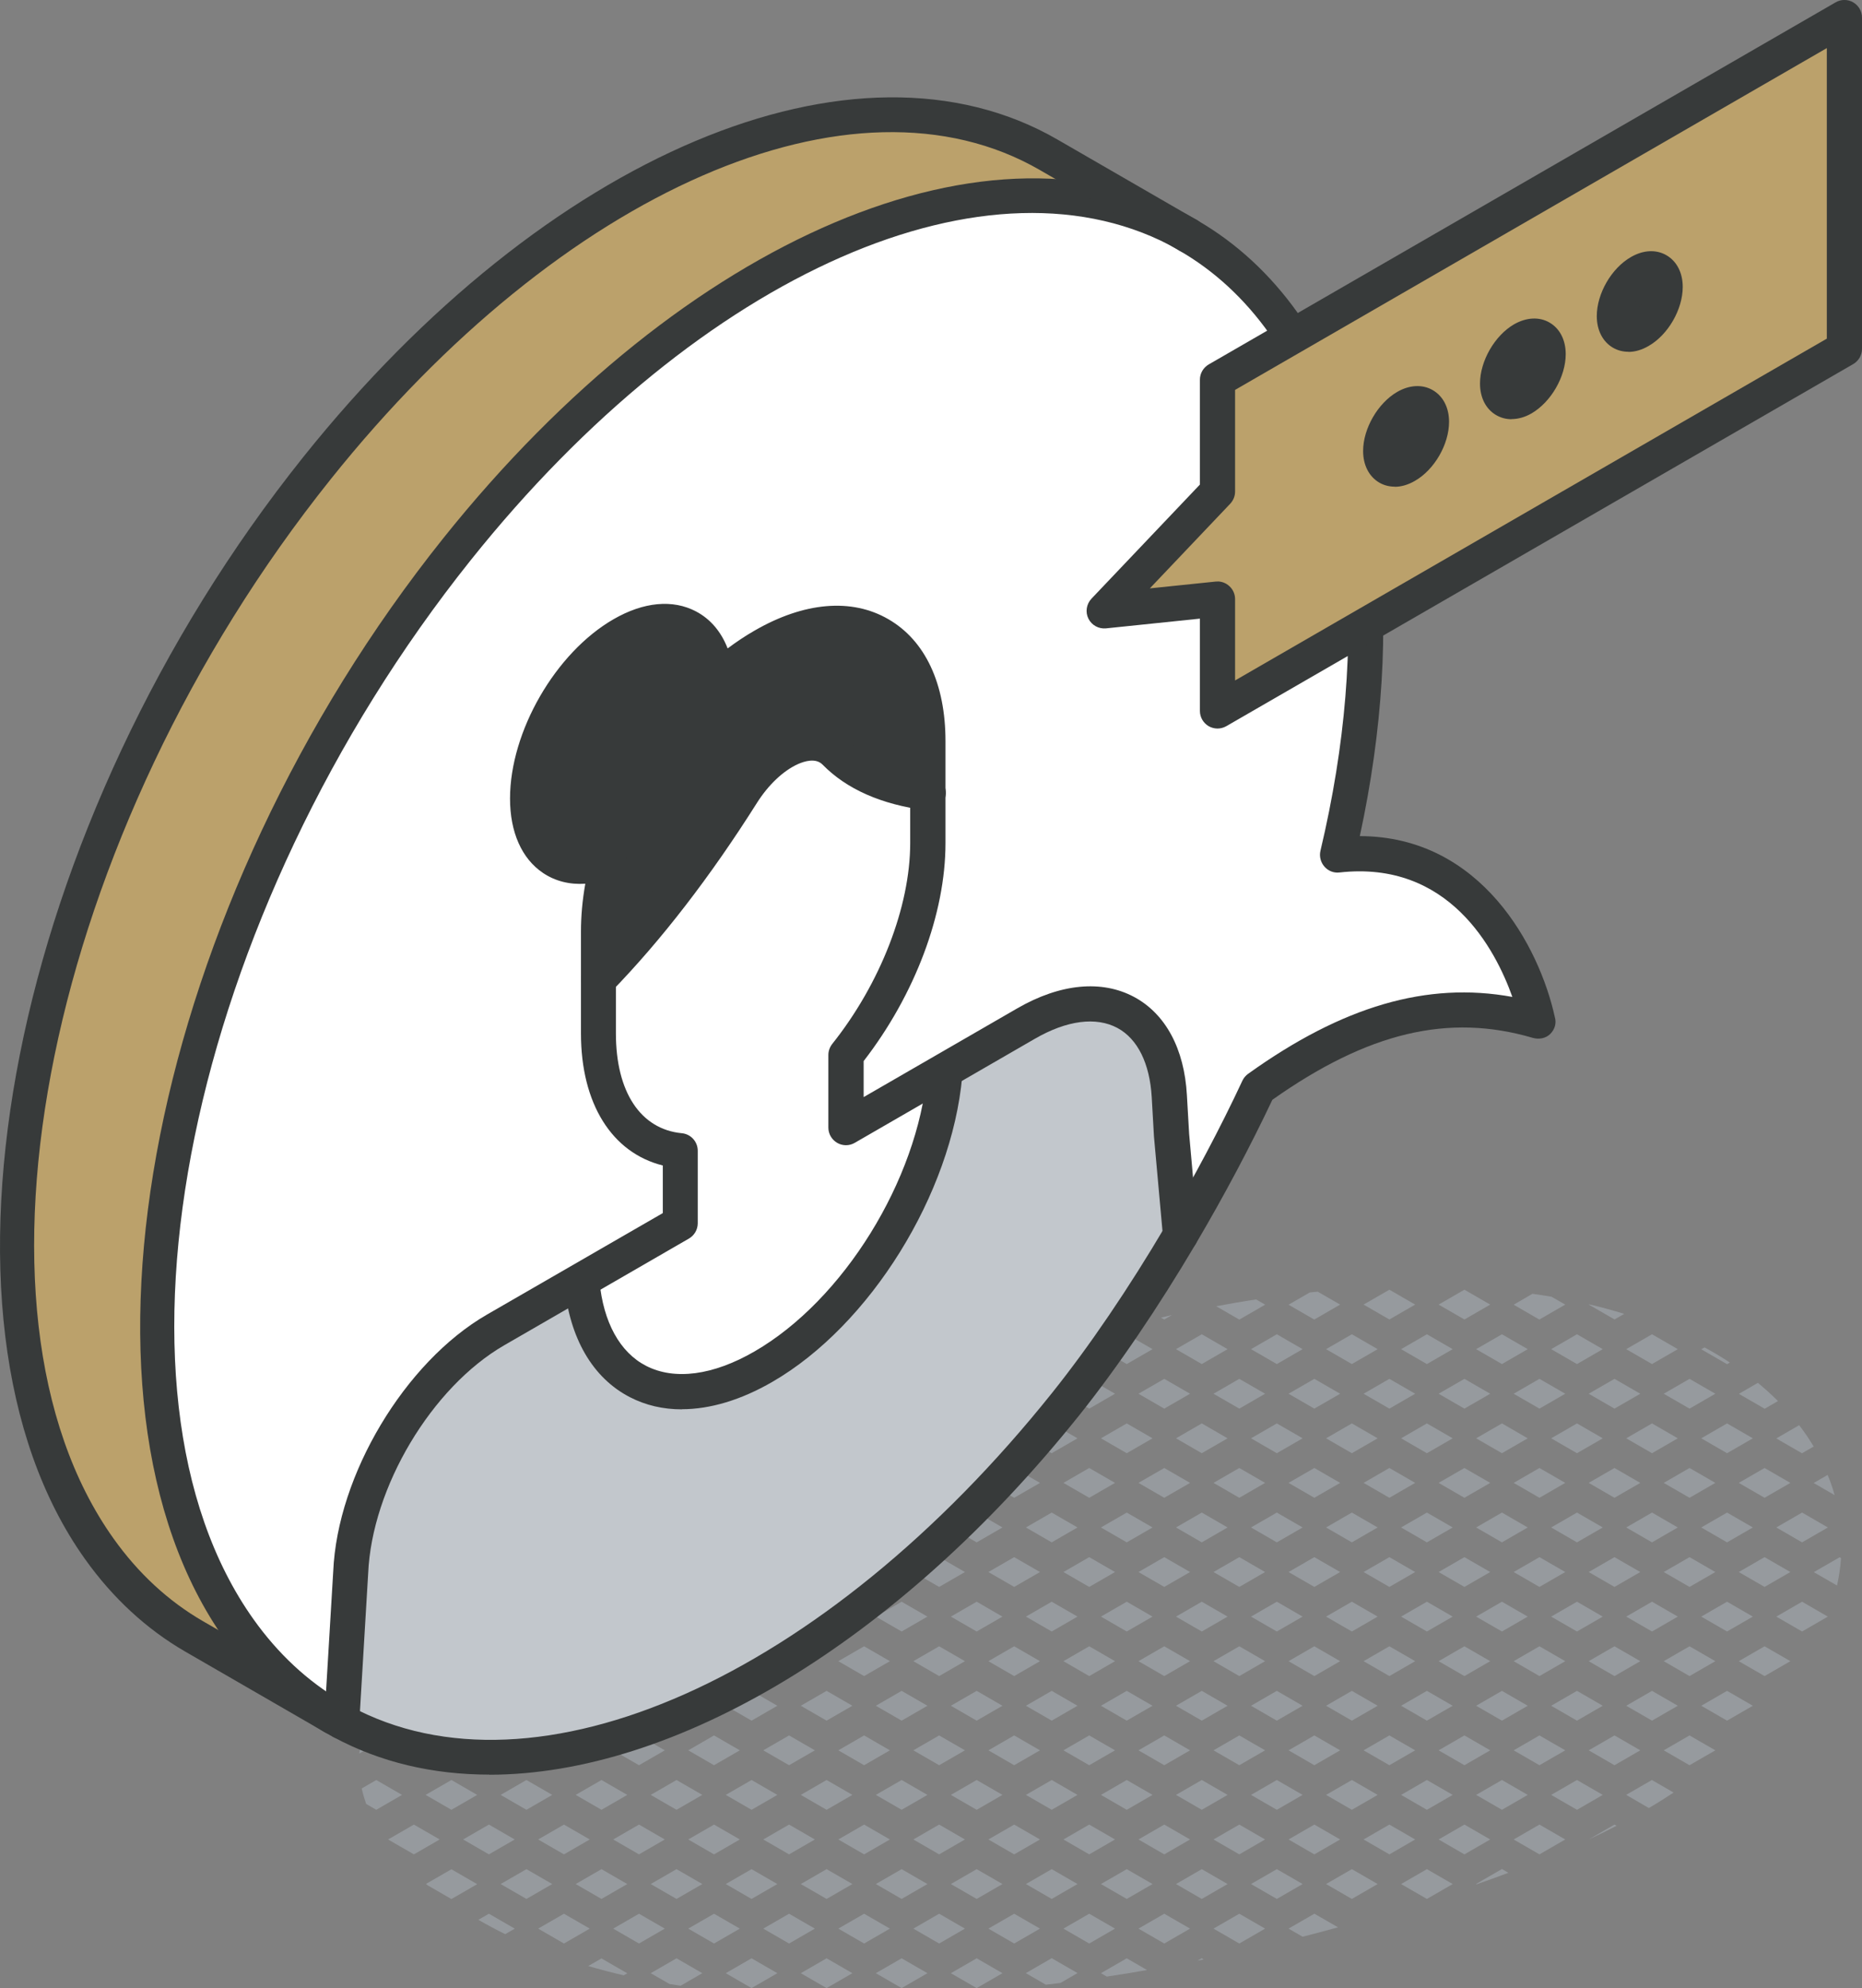
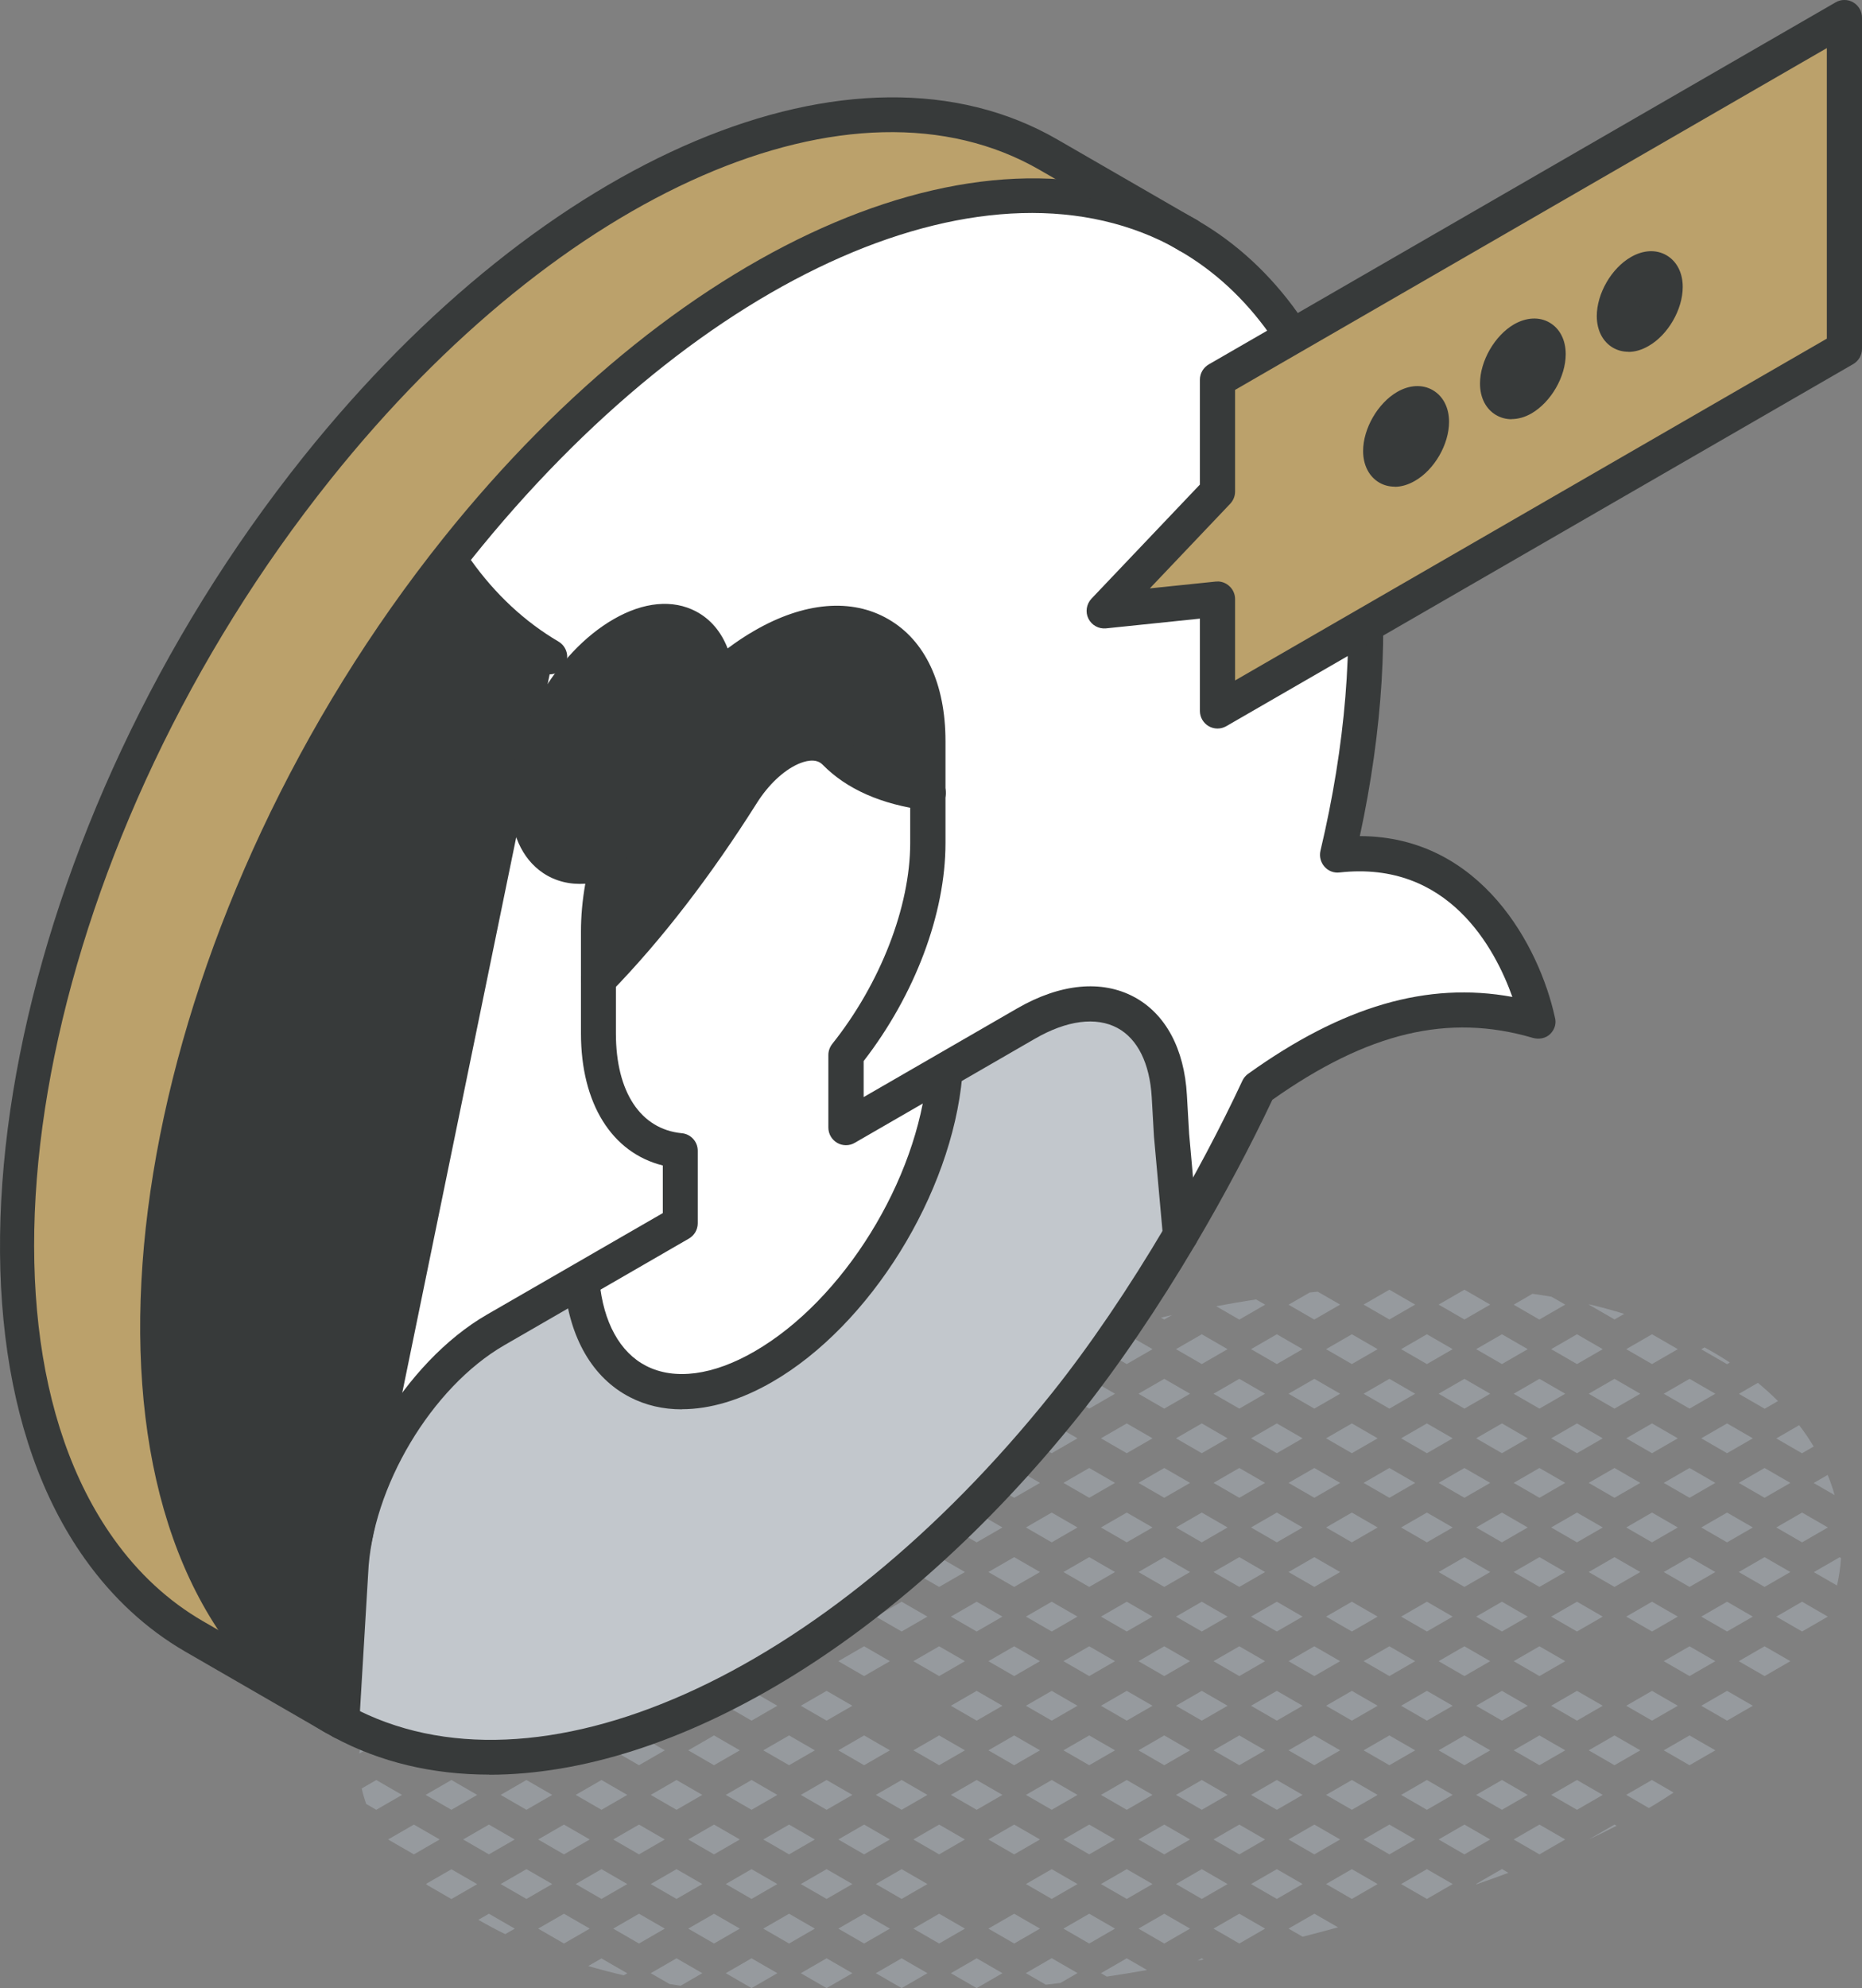
<svg xmlns="http://www.w3.org/2000/svg" id="Layer_2" viewBox="0 0 158.81 169.49">
  <rect x="0" y="0" width="158.81" height="169.49" fill="#808080" stroke="none" />
  <defs>
    <style>.cls-1{fill:#fff;}.cls-2{fill:#969a9e;}.cls-3{fill:#bba16b;}.cls-4{fill:#c2c7cc;}.cls-5{fill:#373a3a;}</style>
  </defs>
  <g id="icons">
    <g>
      <g>
        <path class="cls-2" d="M153.7,123.89l.99-.57c-.38-.63-.79-1.24-1.24-1.82l-1.95,1.13,2.2,1.27Z" />
        <polygon class="cls-2" points="148.3 126.42 150.5 127.69 152.7 126.42 150.5 125.15 148.3 126.42" />
        <polygon class="cls-2" points="153.7 128.95 151.5 130.22 153.7 131.49 155.9 130.22 153.7 128.95" />
        <path class="cls-2" d="M156.47,127.45c-.16-.59-.36-1.16-.59-1.71l-1.19,.69,1.78,1.03Z" />
        <polygon class="cls-2" points="155.89 137.82 153.7 136.55 151.5 137.82 153.7 139.09 155.88 137.83 155.89 137.82" />
        <path class="cls-2" d="M156.68,135.17c.17-.77,.29-1.55,.34-2.34h0l-.12-.07-2.2,1.27,1.98,1.14Z" />
        <path class="cls-2" d="M147.54,116.16c-.7-.46-1.42-.89-2.16-1.29l-.28,.16,2.2,1.27,.24-.14Z" />
        <polygon class="cls-2" points="145.1 122.62 147.3 123.89 149.5 122.62 147.3 121.35 145.1 122.62" />
        <path class="cls-2" d="M151.64,119.44c-.54-.54-1.12-1.06-1.71-1.55l-1.62,.94,2.2,1.27,1.14-.66Z" />
        <polygon class="cls-2" points="150.5 132.75 148.3 134.02 150.5 135.29 152.7 134.02 150.5 132.75" />
        <polygon class="cls-2" points="145.1 130.22 147.3 131.49 149.5 130.22 147.3 128.95 145.1 130.22" />
        <polygon class="cls-2" points="150.5 140.35 148.3 141.62 150.5 142.89 152.7 141.62 150.5 140.35" />
        <polygon class="cls-2" points="147.3 136.55 145.1 137.82 147.3 139.09 149.5 137.82 147.3 136.55" />
        <polygon class="cls-2" points="145.1 145.42 147.3 146.69 149.5 145.42 147.3 144.15 145.1 145.42" />
        <polygon class="cls-2" points="143.1 115.02 140.9 113.75 138.7 115.02 140.9 116.29 143.1 115.02" />
        <polygon class="cls-2" points="141.9 126.42 144.1 127.69 146.3 126.42 144.1 125.15 141.9 126.42" />
        <polygon class="cls-2" points="138.7 122.62 140.9 123.89 143.1 122.62 140.9 121.35 138.7 122.62" />
        <polygon class="cls-2" points="144.1 120.09 146.3 118.82 144.1 117.55 141.9 118.82 144.1 120.09" />
        <polygon class="cls-2" points="141.9 134.02 144.1 135.29 146.3 134.02 144.1 132.75 141.9 134.02" />
        <polygon class="cls-2" points="138.7 130.22 140.9 131.49 143.1 130.22 140.9 128.95 138.7 130.22" />
        <polygon class="cls-2" points="141.9 141.62 144.1 142.89 146.3 141.62 144.1 140.35 141.9 141.62" />
        <polygon class="cls-2" points="138.7 137.82 140.9 139.09 143.1 137.82 140.9 136.55 138.7 137.82" />
        <polygon class="cls-2" points="141.9 149.22 144.1 150.49 146.3 149.22 144.1 147.95 141.9 149.22" />
        <polygon class="cls-2" points="138.7 145.42 140.9 146.69 143.1 145.42 140.9 144.15 138.7 145.42" />
        <path class="cls-2" d="M138.7,153.02l1.93,1.12c.72-.42,1.42-.86,2.11-1.32l-1.85-1.07-2.2,1.27Z" />
        <polygon class="cls-2" points="134.5 116.29 136.7 115.02 134.5 113.75 132.3 115.02 134.5 116.29" />
        <path class="cls-2" d="M137.7,112.49l.83-.48c-.98-.3-1.98-.58-2.99-.81h0l-.03,.02,2.2,1.27Z" />
        <polygon class="cls-2" points="132.3 122.62 134.5 123.89 136.7 122.62 134.5 121.35 132.3 122.62" />
        <polygon class="cls-2" points="135.5 118.82 137.7 120.09 139.9 118.82 137.7 117.55 135.5 118.82" />
        <polygon class="cls-2" points="135.5 134.02 137.7 135.29 139.9 134.02 137.7 132.75 135.5 134.02" />
        <polygon class="cls-2" points="132.3 130.22 134.5 131.49 136.7 130.22 134.5 128.95 132.3 130.22" />
        <polygon class="cls-2" points="137.7 127.69 139.9 126.42 137.7 125.15 135.5 126.42 137.7 127.69" />
        <polygon class="cls-2" points="132.3 137.82 134.5 139.09 136.7 137.82 134.5 136.55 132.3 137.82" />
        <polygon class="cls-2" points="135.5 149.22 137.7 150.49 139.9 149.22 137.7 147.95 135.5 149.22" />
        <polygon class="cls-2" points="132.3 145.42 134.5 146.69 136.7 145.42 134.5 144.15 132.3 145.42" />
-         <polygon class="cls-2" points="137.7 142.89 139.9 141.62 137.7 140.35 135.5 141.62 137.7 142.89" />
        <polygon class="cls-2" points="132.3 153.02 134.5 154.29 136.7 153.02 134.5 151.75 132.3 153.02" />
        <path class="cls-2" d="M135.5,156.82c.8-.37,1.59-.76,2.38-1.17l-.18-.1-2.2,1.27Z" />
        <polygon class="cls-2" points="128.1 116.29 130.3 115.02 128.1 113.75 125.9 115.02 128.1 116.29" />
        <path class="cls-2" d="M131.3,112.49l2.2-1.27-1.17-.67c-.54-.09-1.09-.18-1.63-.25l-1.6,.93,2.2,1.27Z" />
        <polygon class="cls-2" points="125.9 122.62 128.1 123.89 130.3 122.62 128.1 121.35 125.9 122.62" />
        <polygon class="cls-2" points="129.1 118.82 131.3 120.09 133.5 118.82 131.3 117.55 129.1 118.82" />
        <polygon class="cls-2" points="129.1 134.02 131.3 135.29 133.5 134.02 131.3 132.75 129.1 134.02" />
        <polygon class="cls-2" points="125.9 130.22 128.1 131.49 130.3 130.22 128.1 128.95 125.9 130.22" />
        <polygon class="cls-2" points="131.3 127.69 133.5 126.42 131.3 125.15 129.1 126.42 131.3 127.69" />
        <polygon class="cls-2" points="125.9 137.82 128.1 139.09 130.3 137.82 128.1 136.55 125.9 137.82" />
        <polygon class="cls-2" points="129.1 149.22 131.3 150.49 133.5 149.22 131.3 147.95 129.1 149.22" />
        <polygon class="cls-2" points="125.9 145.42 128.1 146.69 130.3 145.42 128.1 144.15 125.9 145.42" />
        <polygon class="cls-2" points="131.3 142.89 133.5 141.62 131.3 140.35 129.1 141.62 131.3 142.89" />
        <polygon class="cls-2" points="125.9 153.02 128.1 154.29 130.3 153.02 128.1 151.75 125.9 153.02" />
        <path class="cls-2" d="M125.9,160.62l.04,.02c.9-.31,1.81-.64,2.71-.98l-.55-.32-2.2,1.27Z" />
        <polygon class="cls-2" points="131.3 158.09 133.5 156.82 131.3 155.55 129.1 156.82 131.3 158.09" />
        <polygon class="cls-2" points="121.7 116.29 123.9 115.02 121.7 113.75 119.5 115.02 121.7 116.29" />
        <polygon class="cls-2" points="124.9 112.49 127.1 111.22 124.9 109.95 122.7 111.22 124.9 112.49" />
        <polygon class="cls-2" points="119.5 122.62 121.7 123.89 123.9 122.62 121.7 121.35 119.5 122.62" />
        <polygon class="cls-2" points="122.7 118.82 124.9 120.09 127.1 118.82 124.9 117.55 122.7 118.82" />
        <polygon class="cls-2" points="122.7 134.02 124.9 135.29 127.1 134.02 124.9 132.75 122.7 134.02" />
        <polygon class="cls-2" points="119.5 130.22 121.7 131.49 123.9 130.22 121.7 128.95 119.5 130.22" />
        <polygon class="cls-2" points="124.9 127.69 127.1 126.42 124.9 125.15 122.7 126.42 124.9 127.69" />
        <polygon class="cls-2" points="119.5 137.82 121.7 139.09 123.9 137.82 121.7 136.55 119.5 137.82" />
        <polygon class="cls-2" points="122.7 149.22 124.9 150.49 127.1 149.22 124.9 147.95 122.7 149.22" />
        <polygon class="cls-2" points="119.5 145.42 121.7 146.69 123.9 145.42 121.7 144.15 119.5 145.42" />
        <polygon class="cls-2" points="124.9 142.89 127.1 141.62 124.9 140.35 122.7 141.62 124.9 142.89" />
        <polygon class="cls-2" points="119.5 153.02 121.7 154.29 123.9 153.02 121.7 151.75 119.5 153.02" />
        <polygon class="cls-2" points="119.5 160.62 121.7 161.89 123.9 160.62 121.7 159.35 119.5 160.62" />
        <polygon class="cls-2" points="124.9 158.09 127.1 156.82 124.9 155.55 122.7 156.82 124.9 158.09" />
        <polygon class="cls-2" points="115.3 116.29 117.5 115.02 115.3 113.75 113.1 115.02 115.3 116.29" />
        <polygon class="cls-2" points="118.5 112.49 120.7 111.22 118.5 109.95 116.3 111.22 118.5 112.49" />
        <polygon class="cls-2" points="113.1 122.62 115.3 123.89 117.5 122.62 115.3 121.35 113.1 122.62" />
        <polygon class="cls-2" points="116.3 118.82 118.5 120.09 120.7 118.82 118.5 117.55 116.3 118.82" />
-         <polygon class="cls-2" points="116.3 134.02 118.5 135.29 120.7 134.02 118.5 132.75 116.3 134.02" />
        <polygon class="cls-2" points="113.1 130.22 115.3 131.49 117.5 130.22 115.3 128.95 113.1 130.22" />
        <polygon class="cls-2" points="118.5 127.69 120.7 126.42 118.5 125.15 116.3 126.42 118.5 127.69" />
        <polygon class="cls-2" points="113.1 137.82 115.3 139.09 117.5 137.82 115.3 136.55 113.1 137.82" />
        <polygon class="cls-2" points="116.3 149.22 118.5 150.49 120.7 149.22 118.5 147.95 116.3 149.22" />
        <polygon class="cls-2" points="113.1 145.42 115.3 146.69 117.5 145.42 115.3 144.15 113.1 145.42" />
        <polygon class="cls-2" points="118.5 142.89 120.7 141.62 118.5 140.35 116.3 141.62 118.5 142.89" />
        <polygon class="cls-2" points="113.1 153.02 115.3 154.29 117.5 153.02 115.3 151.75 113.1 153.02" />
        <polygon class="cls-2" points="113.1 160.62 115.3 161.89 117.5 160.62 115.3 159.35 113.1 160.62" />
        <polygon class="cls-2" points="118.5 158.09 120.7 156.82 118.5 155.55 116.3 156.82 118.5 158.09" />
        <polygon class="cls-2" points="108.9 116.29 111.1 115.02 108.9 113.75 106.7 115.02 108.9 116.29" />
        <path class="cls-2" d="M112.1,112.49l2.2-1.27-1.91-1.1c-.23,.02-.46,.04-.69,.07l-1.8,1.04,2.2,1.27Z" />
        <polygon class="cls-2" points="106.7 122.62 108.9 123.89 111.1 122.62 108.9 121.35 106.7 122.62" />
        <polygon class="cls-2" points="109.9 118.82 112.1 120.09 114.3 118.82 112.1 117.55 109.9 118.82" />
        <polygon class="cls-2" points="109.9 134.02 112.1 135.29 114.3 134.02 112.1 132.75 109.9 134.02" />
        <polygon class="cls-2" points="106.7 130.22 108.9 131.49 111.1 130.22 108.9 128.95 106.7 130.22" />
        <polygon class="cls-2" points="112.1 127.69 114.3 126.42 112.1 125.15 109.9 126.42 112.1 127.69" />
        <polygon class="cls-2" points="106.7 137.82 108.9 139.09 111.1 137.82 108.9 136.55 106.7 137.82" />
        <polygon class="cls-2" points="109.9 149.22 112.1 150.49 114.3 149.22 112.1 147.95 109.9 149.22" />
        <polygon class="cls-2" points="106.7 145.42 108.9 146.69 111.1 145.42 108.9 144.15 106.7 145.42" />
        <polygon class="cls-2" points="112.1 142.89 114.3 141.62 112.1 140.35 109.9 141.62 112.1 142.89" />
        <polygon class="cls-2" points="106.7 153.02 108.9 154.29 111.1 153.02 108.9 151.75 106.7 153.02" />
        <path class="cls-2" d="M112.1,163.15l-2.2,1.27,1.2,.69c1.01-.26,2.02-.52,3.02-.8l-2.01-1.16Z" />
        <polygon class="cls-2" points="106.7 160.62 108.9 161.89 111.1 160.62 108.9 159.35 106.7 160.62" />
        <polygon class="cls-2" points="112.1 158.09 114.3 156.82 112.1 155.55 109.9 156.82 112.1 158.09" />
        <polygon class="cls-2" points="104.7 115.02 102.5 113.75 100.3 115.02 102.5 116.29 104.7 115.02" />
        <path class="cls-2" d="M107.9,111.22l-.77-.44c-1.14,.17-2.27,.37-3.4,.58l1.97,1.14,2.2-1.27Z" />
        <polygon class="cls-2" points="100.3 122.62 102.5 123.89 104.7 122.62 102.5 121.35 100.3 122.62" />
        <polygon class="cls-2" points="103.5 118.82 105.7 120.09 107.9 118.82 105.7 117.55 103.5 118.82" />
        <polygon class="cls-2" points="103.5 134.02 105.7 135.29 107.9 134.02 105.7 132.75 103.5 134.02" />
        <polygon class="cls-2" points="100.3 130.22 102.5 131.49 104.7 130.22 102.5 128.95 100.3 130.22" />
        <polygon class="cls-2" points="105.7 127.69 107.9 126.42 105.7 125.15 103.5 126.42 105.7 127.69" />
        <polygon class="cls-2" points="100.3 137.82 102.5 139.09 104.7 137.82 102.5 136.55 100.3 137.82" />
        <polygon class="cls-2" points="103.5 149.22 105.7 150.49 107.9 149.22 105.7 147.95 103.5 149.22" />
        <polygon class="cls-2" points="100.3 145.42 102.5 146.69 104.7 145.42 102.5 144.15 100.3 145.42" />
        <polygon class="cls-2" points="105.7 142.89 107.9 141.62 105.7 140.35 103.5 141.62 105.7 142.89" />
        <polygon class="cls-2" points="100.3 153.02 102.5 154.29 104.7 153.02 102.5 151.75 100.3 153.02" />
        <polygon class="cls-2" points="103.5 164.42 105.7 165.69 107.9 164.42 105.7 163.15 103.5 164.42" />
        <polygon class="cls-2" points="100.3 160.62 102.5 161.89 104.7 160.62 102.5 159.35 100.3 160.62" />
        <polygon class="cls-2" points="105.7 158.09 107.9 156.82 105.7 155.55 103.5 156.82 105.7 158.09" />
        <path class="cls-2" d="M102.16,167.15c.17-.03,.33-.06,.5-.1l-.17-.1-.33,.19Z" />
        <polygon class="cls-2" points="98.3 115.02 96.1 113.75 93.9 115.02 96.1 116.29 98.3 115.02" />
        <path class="cls-2" d="M99.96,112.11c-.32,.07-.63,.15-.94,.22l.28,.16,.66-.38Z" />
        <polygon class="cls-2" points="93.9 122.62 96.1 123.89 98.3 122.62 96.1 121.35 93.9 122.62" />
        <polygon class="cls-2" points="97.1 118.82 99.3 120.09 101.5 118.82 99.3 117.55 97.1 118.82" />
        <polygon class="cls-2" points="92.9 120.09 95.1 118.82 92.9 117.55 90.7 118.82 92.9 120.09" />
        <polygon class="cls-2" points="97.1 134.02 99.3 135.29 101.5 134.02 99.3 132.75 97.1 134.02" />
        <polygon class="cls-2" points="93.9 130.22 96.1 131.49 98.3 130.22 96.1 128.95 93.9 130.22" />
        <polygon class="cls-2" points="92.9 132.75 90.7 134.02 92.9 135.29 95.1 134.02 92.9 132.75" />
        <polygon class="cls-2" points="99.3 127.69 101.5 126.42 99.3 125.15 97.1 126.42 99.3 127.69" />
        <polygon class="cls-2" points="93.9 137.82 96.1 139.09 98.3 137.82 96.1 136.55 93.9 137.82" />
        <polygon class="cls-2" points="97.1 149.22 99.3 150.49 101.5 149.22 99.3 147.95 97.1 149.22" />
        <polygon class="cls-2" points="93.9 145.42 96.1 146.69 98.3 145.42 96.1 144.15 93.9 145.42" />
        <polygon class="cls-2" points="92.9 147.95 90.7 149.22 92.9 150.49 95.1 149.22 92.9 147.95" />
        <polygon class="cls-2" points="99.3 142.89 101.5 141.62 99.3 140.35 97.1 141.62 99.3 142.89" />
        <polygon class="cls-2" points="93.9 153.02 96.1 154.29 98.3 153.02 96.1 151.75 93.9 153.02" />
        <polygon class="cls-2" points="97.1 164.42 99.3 165.69 101.5 164.42 99.3 163.15 97.1 164.42" />
        <polygon class="cls-2" points="93.9 160.62 96.1 161.89 98.3 160.62 96.1 159.35 93.9 160.62" />
        <polygon class="cls-2" points="92.9 163.15 90.7 164.42 92.9 165.69 95.1 164.42 92.9 163.15" />
        <polygon class="cls-2" points="99.3 158.09 101.5 156.82 99.3 155.55 97.1 156.82 99.3 158.09" />
        <path class="cls-2" d="M93.9,168.22l.5,.29c1.15-.17,2.29-.36,3.43-.56l-1.73-1-2.2,1.27Z" />
        <path class="cls-2" d="M91.9,115.02l-1.06-.61c-.64,.18-1.28,.36-1.91,.54-.34,.1-.67,.21-1.01,.31l1.78,1.03,2.2-1.27Z" />
        <polygon class="cls-2" points="92.9 125.15 90.7 126.42 92.9 127.69 95.1 126.42 92.9 125.15" />
        <polygon class="cls-2" points="87.5 122.62 89.7 123.89 91.9 122.62 89.7 121.35 87.5 122.62" />
        <polygon class="cls-2" points="87.5 130.22 89.7 131.49 91.9 130.22 89.7 128.95 87.5 130.22" />
        <polygon class="cls-2" points="92.9 140.35 90.7 141.62 92.9 142.89 95.1 141.62 92.9 140.35" />
        <polygon class="cls-2" points="87.5 137.82 89.7 139.09 91.9 137.82 89.7 136.55 87.5 137.82" />
        <polygon class="cls-2" points="87.5 145.42 89.7 146.69 91.9 145.42 89.7 144.15 87.5 145.42" />
        <polygon class="cls-2" points="92.9 155.55 90.7 156.82 92.9 158.09 95.1 156.82 92.9 155.55" />
        <polygon class="cls-2" points="87.5 153.02 89.7 154.29 91.9 153.02 89.7 151.75 87.5 153.02" />
        <polygon class="cls-2" points="87.5 160.62 89.7 161.89 91.9 160.62 89.7 159.35 87.5 160.62" />
        <path class="cls-2" d="M87.5,168.22l1.7,.98c.42-.05,.83-.09,1.25-.15l1.45-.84-2.2-1.27-2.2,1.27Z" />
        <polygon class="cls-2" points="83.3 123.89 85.5 122.62 83.3 121.35 81.1 122.62 83.3 123.89" />
        <polygon class="cls-2" points="88.7 118.82 86.5 117.55 84.3 118.82 86.5 120.09 88.7 118.82" />
        <polygon class="cls-2" points="84.3 134.02 86.5 135.29 88.7 134.02 86.5 132.75 84.3 134.02" />
        <polygon class="cls-2" points="81.1 130.22 83.3 131.49 85.5 130.22 83.3 128.95 81.1 130.22" />
        <polygon class="cls-2" points="86.5 127.69 88.7 126.42 86.5 125.15 84.3 126.42 86.5 127.69" />
        <polygon class="cls-2" points="81.1 137.82 83.3 139.09 85.5 137.82 83.3 136.55 81.1 137.82" />
        <polygon class="cls-2" points="84.3 149.22 86.5 150.49 88.7 149.22 86.5 147.95 84.3 149.22" />
        <polygon class="cls-2" points="81.1 145.42 83.3 146.69 85.5 145.42 83.3 144.15 81.1 145.42" />
        <polygon class="cls-2" points="86.5 142.89 88.7 141.62 86.5 140.35 84.3 141.62 86.5 142.89" />
        <polygon class="cls-2" points="81.1 153.02 83.3 154.29 85.5 153.02 83.3 151.75 81.1 153.02" />
        <polygon class="cls-2" points="84.3 164.42 86.5 165.69 88.7 164.42 86.5 163.15 84.3 164.42" />
-         <polygon class="cls-2" points="81.1 160.62 83.3 161.89 85.5 160.62 83.3 159.35 81.1 160.62" />
        <polygon class="cls-2" points="86.5 158.09 88.7 156.82 86.5 155.55 84.3 156.82 86.5 158.09" />
        <polygon class="cls-2" points="81.1 168.22 83.3 169.49 85.5 168.22 83.3 166.95 81.1 168.22" />
        <polygon class="cls-2" points="79.1 122.62 76.9 121.35 74.7 122.62 76.9 123.89 79.1 122.62" />
        <path class="cls-2" d="M82.3,118.82l-1.85-1.07c-.68,.25-1.35,.5-2.02,.76l-.53,.31,2.2,1.27,2.2-1.27Z" />
        <polygon class="cls-2" points="77.9 134.02 80.1 135.29 82.3 134.02 80.1 132.75 77.9 134.02" />
        <polygon class="cls-2" points="74.7 130.22 76.9 131.49 79.1 130.22 76.9 128.95 74.7 130.22" />
        <polygon class="cls-2" points="80.1 127.69 82.3 126.42 80.1 125.15 77.9 126.42 80.1 127.69" />
        <polygon class="cls-2" points="74.7 137.82 76.9 139.09 79.1 137.82 76.9 136.55 74.7 137.82" />
        <polygon class="cls-2" points="77.9 149.22 80.1 150.49 82.3 149.22 80.1 147.95 77.9 149.22" />
-         <polygon class="cls-2" points="74.7 145.42 76.9 146.69 79.1 145.42 76.9 144.15 74.7 145.42" />
        <polygon class="cls-2" points="80.1 142.89 82.3 141.62 80.1 140.35 77.9 141.62 80.1 142.89" />
        <polygon class="cls-2" points="74.7 153.02 76.9 154.29 79.1 153.02 76.9 151.75 74.7 153.02" />
        <polygon class="cls-2" points="77.9 164.42 80.1 165.69 82.3 164.42 80.1 163.15 77.9 164.42" />
        <polygon class="cls-2" points="74.7 160.62 76.9 161.89 79.1 160.62 76.9 159.35 74.7 160.62" />
        <polygon class="cls-2" points="80.1 158.09 82.3 156.82 80.1 155.55 77.9 156.82 80.1 158.09" />
        <polygon class="cls-2" points="74.7 168.22 76.9 169.49 79.1 168.22 76.9 166.95 74.7 168.22" />
        <polygon class="cls-2" points="71.5 126.42 73.7 127.69 75.9 126.42 73.7 125.15 71.5 126.42" />
        <path class="cls-2" d="M72.7,122.62l-1.71-.99c-.81,.37-1.62,.75-2.43,1.14l1.94,1.12,2.2-1.27Z" />
        <polygon class="cls-2" points="71.5 134.02 73.7 135.29 75.9 134.02 73.7 132.75 71.5 134.02" />
        <polygon class="cls-2" points="68.3 130.22 70.5 131.49 72.7 130.22 70.5 128.95 68.3 130.22" />
        <polygon class="cls-2" points="71.5 141.62 73.7 142.89 75.9 141.62 73.7 140.35 71.5 141.62" />
        <polygon class="cls-2" points="68.3 137.82 70.5 139.09 72.7 137.82 70.5 136.55 68.3 137.82" />
        <polygon class="cls-2" points="71.5 149.22 73.7 150.49 75.9 149.22 73.7 147.95 71.5 149.22" />
        <polygon class="cls-2" points="68.3 145.42 70.5 146.69 72.7 145.42 70.5 144.15 68.3 145.42" />
        <polygon class="cls-2" points="71.5 156.82 73.7 158.09 75.9 156.82 73.7 155.55 71.5 156.82" />
        <polygon class="cls-2" points="68.3 153.02 70.5 154.29 72.7 153.02 70.5 151.75 68.3 153.02" />
        <polygon class="cls-2" points="68.3 160.62 70.5 161.89 72.7 160.62 70.5 159.35 68.3 160.62" />
        <polygon class="cls-2" points="72.7 168.22 70.5 166.95 68.3 168.22 70.5 169.49 72.7 168.22" />
        <polygon class="cls-2" points="75.9 164.42 73.7 163.15 71.5 164.42 73.7 165.69 75.9 164.42" />
        <polygon class="cls-2" points="65.1 134.02 67.3 135.29 69.5 134.02 67.3 132.75 65.1 134.02" />
        <polygon class="cls-2" points="64.1 131.49 66.3 130.22 64.1 128.95 61.9 130.22 64.1 131.49" />
        <polygon class="cls-2" points="67.3 127.69 69.5 126.42 67.3 125.15 65.1 126.42 67.3 127.69" />
        <polygon class="cls-2" points="61.9 137.82 64.1 139.09 66.3 137.82 64.1 136.55 61.9 137.82" />
        <polygon class="cls-2" points="65.1 149.22 67.3 150.49 69.5 149.22 67.3 147.95 65.1 149.22" />
        <polygon class="cls-2" points="61.9 145.42 64.1 146.69 66.3 145.42 64.1 144.15 61.9 145.42" />
        <polygon class="cls-2" points="67.3 142.89 69.5 141.62 67.3 140.35 65.1 141.62 67.3 142.89" />
        <polygon class="cls-2" points="61.9 153.02 64.1 154.29 66.3 153.02 64.1 151.75 61.9 153.02" />
        <polygon class="cls-2" points="66.3 160.62 64.1 159.35 61.9 160.62 64.1 161.89 66.3 160.62" />
        <polygon class="cls-2" points="67.3 158.09 69.5 156.82 67.3 155.55 65.1 156.82 67.3 158.09" />
        <polygon class="cls-2" points="66.3 168.22 64.1 166.95 61.9 168.22 64.1 169.49 66.3 168.22" />
        <polygon class="cls-2" points="69.5 164.42 67.3 163.15 65.1 164.42 67.3 165.69 69.5 164.42" />
        <polygon class="cls-2" points="58.7 134.02 60.9 135.29 63.1 134.02 60.9 132.75 58.7 134.02" />
        <path class="cls-2" d="M59.9,130.22l-2.2-1.27-1.73,1c-.15,.1-.3,.19-.44,.29l2.17,1.25,2.2-1.27Z" />
        <path class="cls-2" d="M63.1,126.42l-.71-.41c-.74,.42-1.47,.84-2.2,1.27l.71,.41,2.2-1.27Z" />
        <polygon class="cls-2" points="55.5 137.82 57.7 139.09 59.9 137.82 57.7 136.55 55.5 137.82" />
        <polygon class="cls-2" points="58.7 149.22 60.9 150.49 63.1 149.22 60.9 147.95 58.7 149.22" />
        <polygon class="cls-2" points="55.5 145.42 57.7 146.69 59.9 145.42 57.7 144.15 55.5 145.42" />
        <polygon class="cls-2" points="52.3 149.22 54.5 150.49 56.7 149.22 54.5 147.95 52.3 149.22" />
        <polygon class="cls-2" points="60.9 142.89 63.1 141.62 60.9 140.35 58.7 141.62 60.9 142.89" />
        <polygon class="cls-2" points="54.5 142.89 56.7 141.62 54.5 140.35 52.3 141.62 54.5 142.89" />
        <polygon class="cls-2" points="55.5 153.02 57.7 154.29 59.9 153.02 57.7 151.75 55.5 153.02" />
        <polygon class="cls-2" points="59.9 160.62 57.7 159.35 55.5 160.62 57.7 161.89 59.9 160.62" />
        <polygon class="cls-2" points="60.9 158.09 63.1 156.82 60.9 155.55 58.7 156.82 60.9 158.09" />
        <polygon class="cls-2" points="54.5 158.09 56.7 156.82 54.5 155.55 52.3 156.82 54.5 158.09" />
        <path class="cls-2" d="M59.9,168.22l-2.2-1.27-2.2,1.27,1.6,.92c.32,.05,.63,.1,.95,.15l1.85-1.07Z" />
        <polygon class="cls-2" points="63.1 164.42 60.9 163.15 58.7 164.42 60.9 165.69 63.1 164.42" />
        <polygon class="cls-2" points="54.5 165.69 56.7 164.42 54.5 163.15 52.3 164.42 54.5 165.69" />
        <polygon class="cls-2" points="53.5 137.82 51.3 136.55 49.1 137.82 51.3 139.09 53.5 137.82" />
        <polygon class="cls-2" points="56.7 134.02 54.5 132.75 52.3 134.02 54.5 135.29 56.7 134.02" />
        <polygon class="cls-2" points="49.1 145.42 51.3 146.69 53.5 145.42 51.3 144.15 49.1 145.42" />
        <polygon class="cls-2" points="49.1 153.02 51.3 154.29 53.5 153.02 51.3 151.75 49.1 153.02" />
        <polygon class="cls-2" points="53.5 160.62 51.3 159.35 49.1 160.62 51.3 161.89 53.5 160.62" />
        <path class="cls-2" d="M53.2,168.4l.3-.17-2.2-1.27-1.13,.65c1,.29,2.01,.56,3.03,.79Z" />
        <polygon class="cls-2" points="45.9 141.62 48.1 142.89 50.3 141.62 48.1 140.35 45.9 141.62" />
-         <path class="cls-2" d="M47.1,137.82l-.79-.46c-.23,.2-.47,.4-.7,.61-.75-.35-1.58-.51-2.41-.44l-.5,.29,2.2,1.27,2.2-1.27Z" />
        <polygon class="cls-2" points="45.9 149.22 48.1 150.49 50.3 149.22 48.1 147.95 45.9 149.22" />
        <polygon class="cls-2" points="42.7 145.42 44.9 146.69 47.1 145.42 44.9 144.15 42.7 145.42" />
        <polygon class="cls-2" points="44.9 151.75 42.7 153.02 44.9 154.29 47.1 153.02 44.9 151.75" />
        <polygon class="cls-2" points="47.1 160.62 44.9 159.35 42.7 160.62 44.9 161.89 47.1 160.62" />
        <polygon class="cls-2" points="48.1 158.09 50.3 156.82 48.1 155.55 45.9 156.82 48.1 158.09" />
        <polygon class="cls-2" points="50.3 164.42 48.1 163.15 45.9 164.42 48.1 165.69 50.3 164.42" />
        <polygon class="cls-2" points="39.5 149.22 41.7 150.49 43.9 149.22 41.7 147.95 39.5 149.22" />
        <polygon class="cls-2" points="38.5 146.69 40.7 145.42 38.5 144.15 36.3 145.42 38.5 146.69" />
        <polygon class="cls-2" points="41.7 142.89 43.9 141.62 41.7 140.35 39.5 141.62 41.7 142.89" />
        <polygon class="cls-2" points="40.7 153.02 38.5 151.75 36.3 153.02 38.5 154.29 40.7 153.02" />
        <path class="cls-2" d="M36.33,160.61s.1,.08,.15,.12l2.02,1.17,2.2-1.27-2.2-1.27-2.17,1.25Z" />
        <polygon class="cls-2" points="41.7 158.09 43.9 156.82 41.7 155.55 39.5 156.82 41.7 158.09" />
        <path class="cls-2" d="M43.9,164.42l-2.2-1.27-.9,.52h0c.75,.43,1.51,.84,2.29,1.22l.82-.47Z" />
        <polygon class="cls-2" points="33.1 149.22 35.3 150.49 37.5 149.22 35.3 147.95 33.1 149.22" />
        <path class="cls-2" d="M34.3,145.42l-1.87-1.08c-.39,.6-.73,1.25-1.01,1.96l.68,.39,2.2-1.27Z" />
        <path class="cls-2" d="M37.5,141.62l-1.52-.88c-.65,.45-1.26,.94-1.82,1.49l1.14,.66,2.2-1.27Z" />
        <path class="cls-2" d="M32.1,151.75l-1.25,.72c.1,.45,.23,.89,.38,1.32l.86,.5,2.2-1.27-2.2-1.27Z" />
        <path class="cls-2" d="M30.71,149c-.02,.16-.04,.32-.06,.49l.45-.26-.39-.23Z" />
        <polygon class="cls-2" points="37.5 156.82 35.3 155.55 33.1 156.82 35.3 158.09 37.5 156.82" />
      </g>
      <g>
        <g>
          <g>
            <path class="cls-1" d="M131.15,87.04c-7.11-2.08-14.53-.93-23.82,5.72-1.84,3.94-4.11,8.24-6.62,12.49l-.77-8.54-.19-3.3c-.41-7.2-5.76-9.91-12.22-6.18l-15.36,8.87v-6.19c4.17-5.23,6.98-12.07,6.98-18.06v-8.69c0-8.96-6.3-12.6-14.06-8.11-1.38,.79-2.71,1.79-3.96,2.94-.33-4.6-3.81-6.36-8.05-3.91-4.46,2.57-8.08,8.84-8.08,13.99,0,4.69,2.99,6.84,6.9,5.25-.55,2.06-.85,4.11-.85,6.08v8.68c0,5.99,2.8,9.6,6.98,10v6.19l-15.76,9.1c-6.59,3.8-12.02,12.9-12.35,20.69l-.76,12.7c-.22-.12-.43-.23-.64-.36l-.17-.09c-3.01-1.77-5.68-4.22-7.93-7.38-14.33-20.12-6.02-61.37,18.58-92.12,20.59-25.75,46.08-35.98,62.24-26.81l.15,.09c3.07,1.77,5.81,4.25,8.1,7.48,7.63,10.71,8.84,27.41,4.59,45.32,13.88-1.56,17.06,14.09,17.07,14.16Z" />
            <path class="cls-3" d="M89.43,13.19l11.8,6.81c-16.16-9.16-41.64,1.06-62.24,26.81C14.39,77.57,6.08,118.81,20.41,138.93c2.25,3.16,4.93,5.61,7.93,7.38l-11.79-6.81c-3.07-1.77-5.81-4.25-8.1-7.48C-5.88,111.91,2.44,70.66,27.03,39.91,47.7,14.08,73.27,3.86,89.43,13.19Z" />
            <path class="cls-4" d="M99.95,96.72l.77,8.54c-3.02,5.11-6.39,10.16-9.81,14.43-20.4,25.5-45.57,35.78-61.75,27.08l.76-12.7c.33-7.79,5.76-16.89,12.35-20.69l7.25-4.19,.11,.19c.82,8.57,7.43,11.79,15.48,7.14,8.01-4.63,14.61-15.42,15.46-24.91l-.15-.26,7.12-4.11c6.46-3.73,11.81-1.02,12.22,6.18l.19,3.3Z" />
            <path class="cls-1" d="M80.42,91.35l.15,.26c-.85,9.49-7.45,20.28-15.46,24.91-8.05,4.64-14.66,1.42-15.48-7.14l-.11-.19,8.5-4.91v-6.19c-4.17-.4-6.98-4.01-6.98-10v-4.61c5.02-5.16,9.18-11.03,12.21-15.83,1.14-1.82,2.67-3.24,4.18-3.91,1.51-.67,2.89-.54,3.78,.37,1.53,1.56,3.99,2.95,7.94,3.46v4.29c0,5.99-2.81,12.83-6.98,18.06v6.19l8.24-4.76Z" />
            <path class="cls-5" d="M79.16,63.17v4.4c-3.95-.51-6.41-1.9-7.94-3.46-.89-.92-2.27-1.05-3.78-.37-1.52,.67-3.04,2.1-4.18,3.91-3.03,4.8-7.2,10.66-12.21,15.83v-4.08c0-1.97,.3-4.02,.85-6.08-3.9,1.59-6.9-.56-6.9-5.25,0-5.15,3.62-11.42,8.08-13.99,4.24-2.45,7.72-.69,8.05,3.91,1.26-1.15,2.58-2.15,3.96-2.94,7.76-4.48,14.06-.85,14.06,8.11Z" />
          </g>
          <g>
            <path class="cls-5" d="M58.15,120.15c-1.59,0-3.08-.34-4.43-1.04-3.17-1.63-5.15-5.04-5.58-9.59-.08-.82,.53-1.56,1.35-1.64,.82-.08,1.56,.53,1.64,1.35,.33,3.5,1.74,6.06,3.97,7.21,2.43,1.25,5.72,.82,9.26-1.23,7.56-4.37,13.89-14.58,14.72-23.74,.07-.83,.82-1.43,1.63-1.36,.83,.07,1.43,.8,1.36,1.63-.9,10.05-7.87,21.26-16.2,26.07-2.68,1.55-5.31,2.33-7.71,2.33Z" />
            <path class="cls-5" d="M51.05,84.98c-.38,0-.75-.14-1.04-.42-.59-.58-.61-1.53-.03-2.12,4.14-4.26,8.18-9.5,12.02-15.58,1.29-2.06,3.06-3.69,4.84-4.48,2.09-.93,4.13-.67,5.46,.7,1.57,1.6,3.94,2.62,7.06,3.02,.82,.11,1.4,.86,1.3,1.68-.11,.82-.85,1.4-1.68,1.3-3.8-.49-6.77-1.8-8.82-3.89-.58-.6-1.56-.29-2.1-.05-1.25,.56-2.54,1.78-3.52,3.34-3.95,6.25-8.12,11.66-12.41,16.07-.29,.3-.69,.46-1.08,.46Z" />
-             <path class="cls-5" d="M28.34,147.82c-.26,0-.52-.07-.76-.21-3.25-1.92-6.07-4.54-8.39-7.81-14.67-20.6-6.32-62.73,18.63-93.93C58.41,20.13,84.79,8.95,101.97,18.69c.72,.41,.97,1.32,.56,2.04s-1.32,.97-2.04,.56c-15.87-9-40.68,1.87-60.33,26.45C16,77.97,7.68,118.48,21.63,138.06c2.08,2.92,4.59,5.26,7.48,6.96,.71,.42,.95,1.34,.53,2.05-.28,.47-.78,.74-1.29,.74Z" />
+             <path class="cls-5" d="M28.34,147.82c-.26,0-.52-.07-.76-.21-3.25-1.92-6.07-4.54-8.39-7.81-14.67-20.6-6.32-62.73,18.63-93.93C58.41,20.13,84.79,8.95,101.97,18.69c.72,.41,.97,1.32,.56,2.04s-1.32,.97-2.04,.56c-15.87-9-40.68,1.87-60.33,26.45c2.08,2.92,4.59,5.26,7.48,6.96,.71,.42,.95,1.34,.53,2.05-.28,.47-.78,.74-1.29,.74Z" />
            <path class="cls-5" d="M41.74,151.29c-4.8,0-9.3-1.04-13.3-3.2-.23-.12-.46-.25-.69-.39-.71-.42-.95-1.34-.53-2.05,.42-.71,1.34-.95,2.05-.53,.19,.11,.39,.22,.59,.33,15.83,8.55,40.45-2.42,59.87-26.7,3.19-3.99,6.54-8.92,9.69-14.26,2.41-4.09,4.68-8.36,6.55-12.37,.11-.23,.28-.43,.49-.58,8.04-5.76,15.27-7.88,22.53-6.55-1.46-4.09-5.43-11.65-14.74-10.61-.49,.06-.97-.13-1.29-.5-.32-.37-.45-.87-.34-1.34,4.3-18.11,2.71-34.18-4.36-44.1-2.12-2.98-4.69-5.35-7.63-7.05-.72-.41-.96-1.33-.55-2.05,.41-.72,1.33-.96,2.05-.55,3.32,1.92,6.2,4.58,8.57,7.91,7.31,10.25,9.2,26.42,5.28,44.58,10.39,.02,15.33,9.49,16.63,15.42,.16,.53,0,1.05-.38,1.44-.39,.39-.97,.49-1.5,.34-7.19-2.11-14.05-.48-22.21,5.28-1.88,3.98-4.13,8.21-6.52,12.26-3.22,5.45-6.65,10.5-9.93,14.61-15.58,19.48-34.59,30.66-50.33,30.67Z" />
            <path class="cls-5" d="M29.16,148.27s-.06,0-.09,0c-.83-.05-1.46-.76-1.41-1.59l.76-12.7c.35-8.23,6.11-17.86,13.1-21.9l15.01-8.66v-4.06c-4.34-1.08-6.98-5.27-6.98-11.26v-8.68c0-1.31,.12-2.67,.37-4.08-1.33,.09-2.57-.22-3.61-.92-1.81-1.22-2.81-3.47-2.81-6.34,0-5.72,3.88-12.44,8.83-15.29,2.56-1.48,5.06-1.71,7.04-.66,1.23,.65,2.14,1.73,2.69,3.15,.75-.56,1.51-1.07,2.28-1.51,4.23-2.45,8.3-2.8,11.43-.98,3.14,1.81,4.87,5.5,4.87,10.4v8.69c0,6.01-2.6,12.92-6.98,18.58v3.07l13.11-7.57c3.66-2.11,7.2-2.45,9.97-.96,2.67,1.44,4.27,4.41,4.49,8.36l.19,3.3,.76,8.49c.07,.83-.53,1.55-1.36,1.63-.83,.07-1.55-.54-1.63-1.36l-.77-8.54-.19-3.35c-.17-2.87-1.2-4.96-2.92-5.89-1.82-.98-4.32-.66-7.05,.92l-15.36,8.87c-.46,.27-1.04,.27-1.5,0-.46-.27-.75-.76-.75-1.3v-6.19c0-.34,.12-.67,.33-.94,4.1-5.14,6.65-11.7,6.65-17.12v-8.69c0-3.78-1.2-6.55-3.37-7.8-2.17-1.25-5.17-.9-8.44,.99-1.25,.72-2.5,1.64-3.7,2.74-.42,.39-1.03,.5-1.57,.29-.53-.21-.9-.71-.94-1.29-.12-1.64-.71-2.83-1.66-3.33-1.04-.55-2.51-.33-4.14,.61-3.98,2.29-7.33,8.1-7.33,12.7,0,1.84,.53,3.21,1.48,3.85,.82,.55,2.01,.56,3.35,.01,.53-.22,1.13-.11,1.56,.26,.43,.38,.6,.96,.46,1.51-.53,1.99-.8,3.91-.8,5.69v8.68c0,4.99,2.1,8.17,5.62,8.51,.77,.07,1.36,.72,1.36,1.49v6.19c0,.54-.29,1.03-.75,1.3l-15.76,9.1c-6.19,3.58-11.29,12.12-11.6,19.46l-.76,12.73c-.05,.8-.71,1.41-1.5,1.41Z" />
            <path class="cls-5" d="M28.51,147.91c-.25,0-.51-.06-.75-.2l-11.95-6.9c-3.32-1.92-6.2-4.58-8.57-7.91C-7.44,112.3,.92,70.17,25.86,38.97,46.55,13.11,73,1.97,90.18,11.89l11.95,6.9c.72,.41,.96,1.33,.55,2.05-.41,.72-1.33,.96-2.05,.55l-11.95-6.9c-15.86-9.16-40.73,1.68-60.47,26.36C4.04,71.06-4.27,111.58,9.68,131.16c2.12,2.98,4.69,5.35,7.63,7.05l11.95,6.9c.72,.41,.96,1.33,.55,2.05-.28,.48-.78,.75-1.3,.75Z" />
          </g>
        </g>
        <g>
          <g>
            <path class="cls-3" d="M157.31,1.5V29.74l-53.47,30.87v-9.54l-9.67,1,9.67-10.16v-9.54L157.31,1.5Zm-17.45,26.69c1.19-.68,2.16-2.37,2.16-3.74s-.97-1.94-2.16-1.25c-1.19,.68-2.16,2.37-2.16,3.74s.97,1.94,2.16,1.25Zm-9.96,5.75c1.19-.69,2.16-2.37,2.16-3.75s-.97-1.93-2.16-1.25c-1.19,.69-2.16,2.37-2.16,3.75s.96,1.93,2.16,1.25Zm-9.96,5.75c1.19-.68,2.16-2.37,2.16-3.74s-.97-1.94-2.16-1.25c-1.19,.69-2.16,2.37-2.16,3.74s.97,1.94,2.16,1.25Z" />
            <path class="cls-5" d="M142.02,24.45c0,1.38-.97,3.06-2.16,3.74-1.19,.69-2.16,.13-2.16-1.25s.97-3.06,2.16-3.74c1.19-.69,2.16-.13,2.16,1.25Z" />
            <path class="cls-5" d="M132.05,30.2c0,1.38-.97,3.06-2.16,3.75-1.19,.68-2.16,.13-2.16-1.25s.96-3.06,2.16-3.75c1.19-.68,2.16-.13,2.16,1.25Z" />
            <path class="cls-5" d="M122.09,35.96c0,1.38-.97,3.06-2.16,3.74-1.19,.69-2.16,.13-2.16-1.25s.97-3.05,2.16-3.74c1.19-.69,2.16-.13,2.16,1.25Z" />
          </g>
          <g>
            <path class="cls-5" d="M103.84,62.11c-.26,0-.52-.07-.75-.2-.46-.27-.75-.76-.75-1.3v-7.87l-8.01,.83c-.63,.06-1.22-.27-1.5-.83-.28-.56-.17-1.24,.26-1.7l9.25-9.73v-8.94c0-.54,.29-1.03,.75-1.3L156.56,.2c.46-.27,1.04-.27,1.5,0,.46,.27,.75,.76,.75,1.3V29.74c0,.54-.29,1.03-.75,1.3l-53.47,30.87c-.23,.13-.49,.2-.75,.2Zm0-12.54c.37,0,.73,.14,1,.39,.32,.28,.5,.69,.5,1.11v6.94l50.47-29.14V4.1l-50.47,29.14v8.67c0,.38-.15,.75-.41,1.03l-6.86,7.22,5.62-.58c.05,0,.1,0,.15,0Z" />
            <path class="cls-5" d="M118.96,41.49c-.46,0-.91-.11-1.31-.34-.88-.51-1.39-1.49-1.39-2.7,0-1.91,1.25-4.08,2.91-5.04,1.04-.6,2.15-.66,3.03-.15,.88,.51,1.39,1.49,1.39,2.7,0,1.92-1.25,4.09-2.92,5.04-.57,.33-1.16,.5-1.71,.5Zm1.63-5.43c-.66,.44-1.26,1.49-1.32,2.28,.66-.44,1.26-1.48,1.32-2.28Z" />
            <path class="cls-5" d="M128.92,35.74c-.47,0-.91-.12-1.31-.35-.88-.51-1.38-1.49-1.38-2.69,0-1.92,1.25-4.09,2.9-5.05,1.05-.6,2.16-.66,3.03-.15,.88,.51,1.38,1.49,1.38,2.69,0,1.92-1.25,4.08-2.91,5.05-.57,.33-1.16,.49-1.72,.49Zm1.63-5.43c-.66,.44-1.26,1.47-1.31,2.28,.65-.44,1.26-1.49,1.31-2.28Z" />
            <path class="cls-5" d="M138.89,29.99c-.46,0-.91-.11-1.31-.34-.88-.51-1.39-1.49-1.39-2.7,0-1.92,1.25-4.09,2.92-5.04,1.04-.6,2.14-.66,3.02-.15,.88,.51,1.39,1.49,1.39,2.7,0,1.92-1.25,4.09-2.92,5.04-.57,.33-1.15,.5-1.71,.5Zm1.63-5.43c-.66,.44-1.27,1.49-1.32,2.28,.66-.44,1.27-1.49,1.32-2.28Z" />
          </g>
        </g>
      </g>
    </g>
  </g>
</svg>